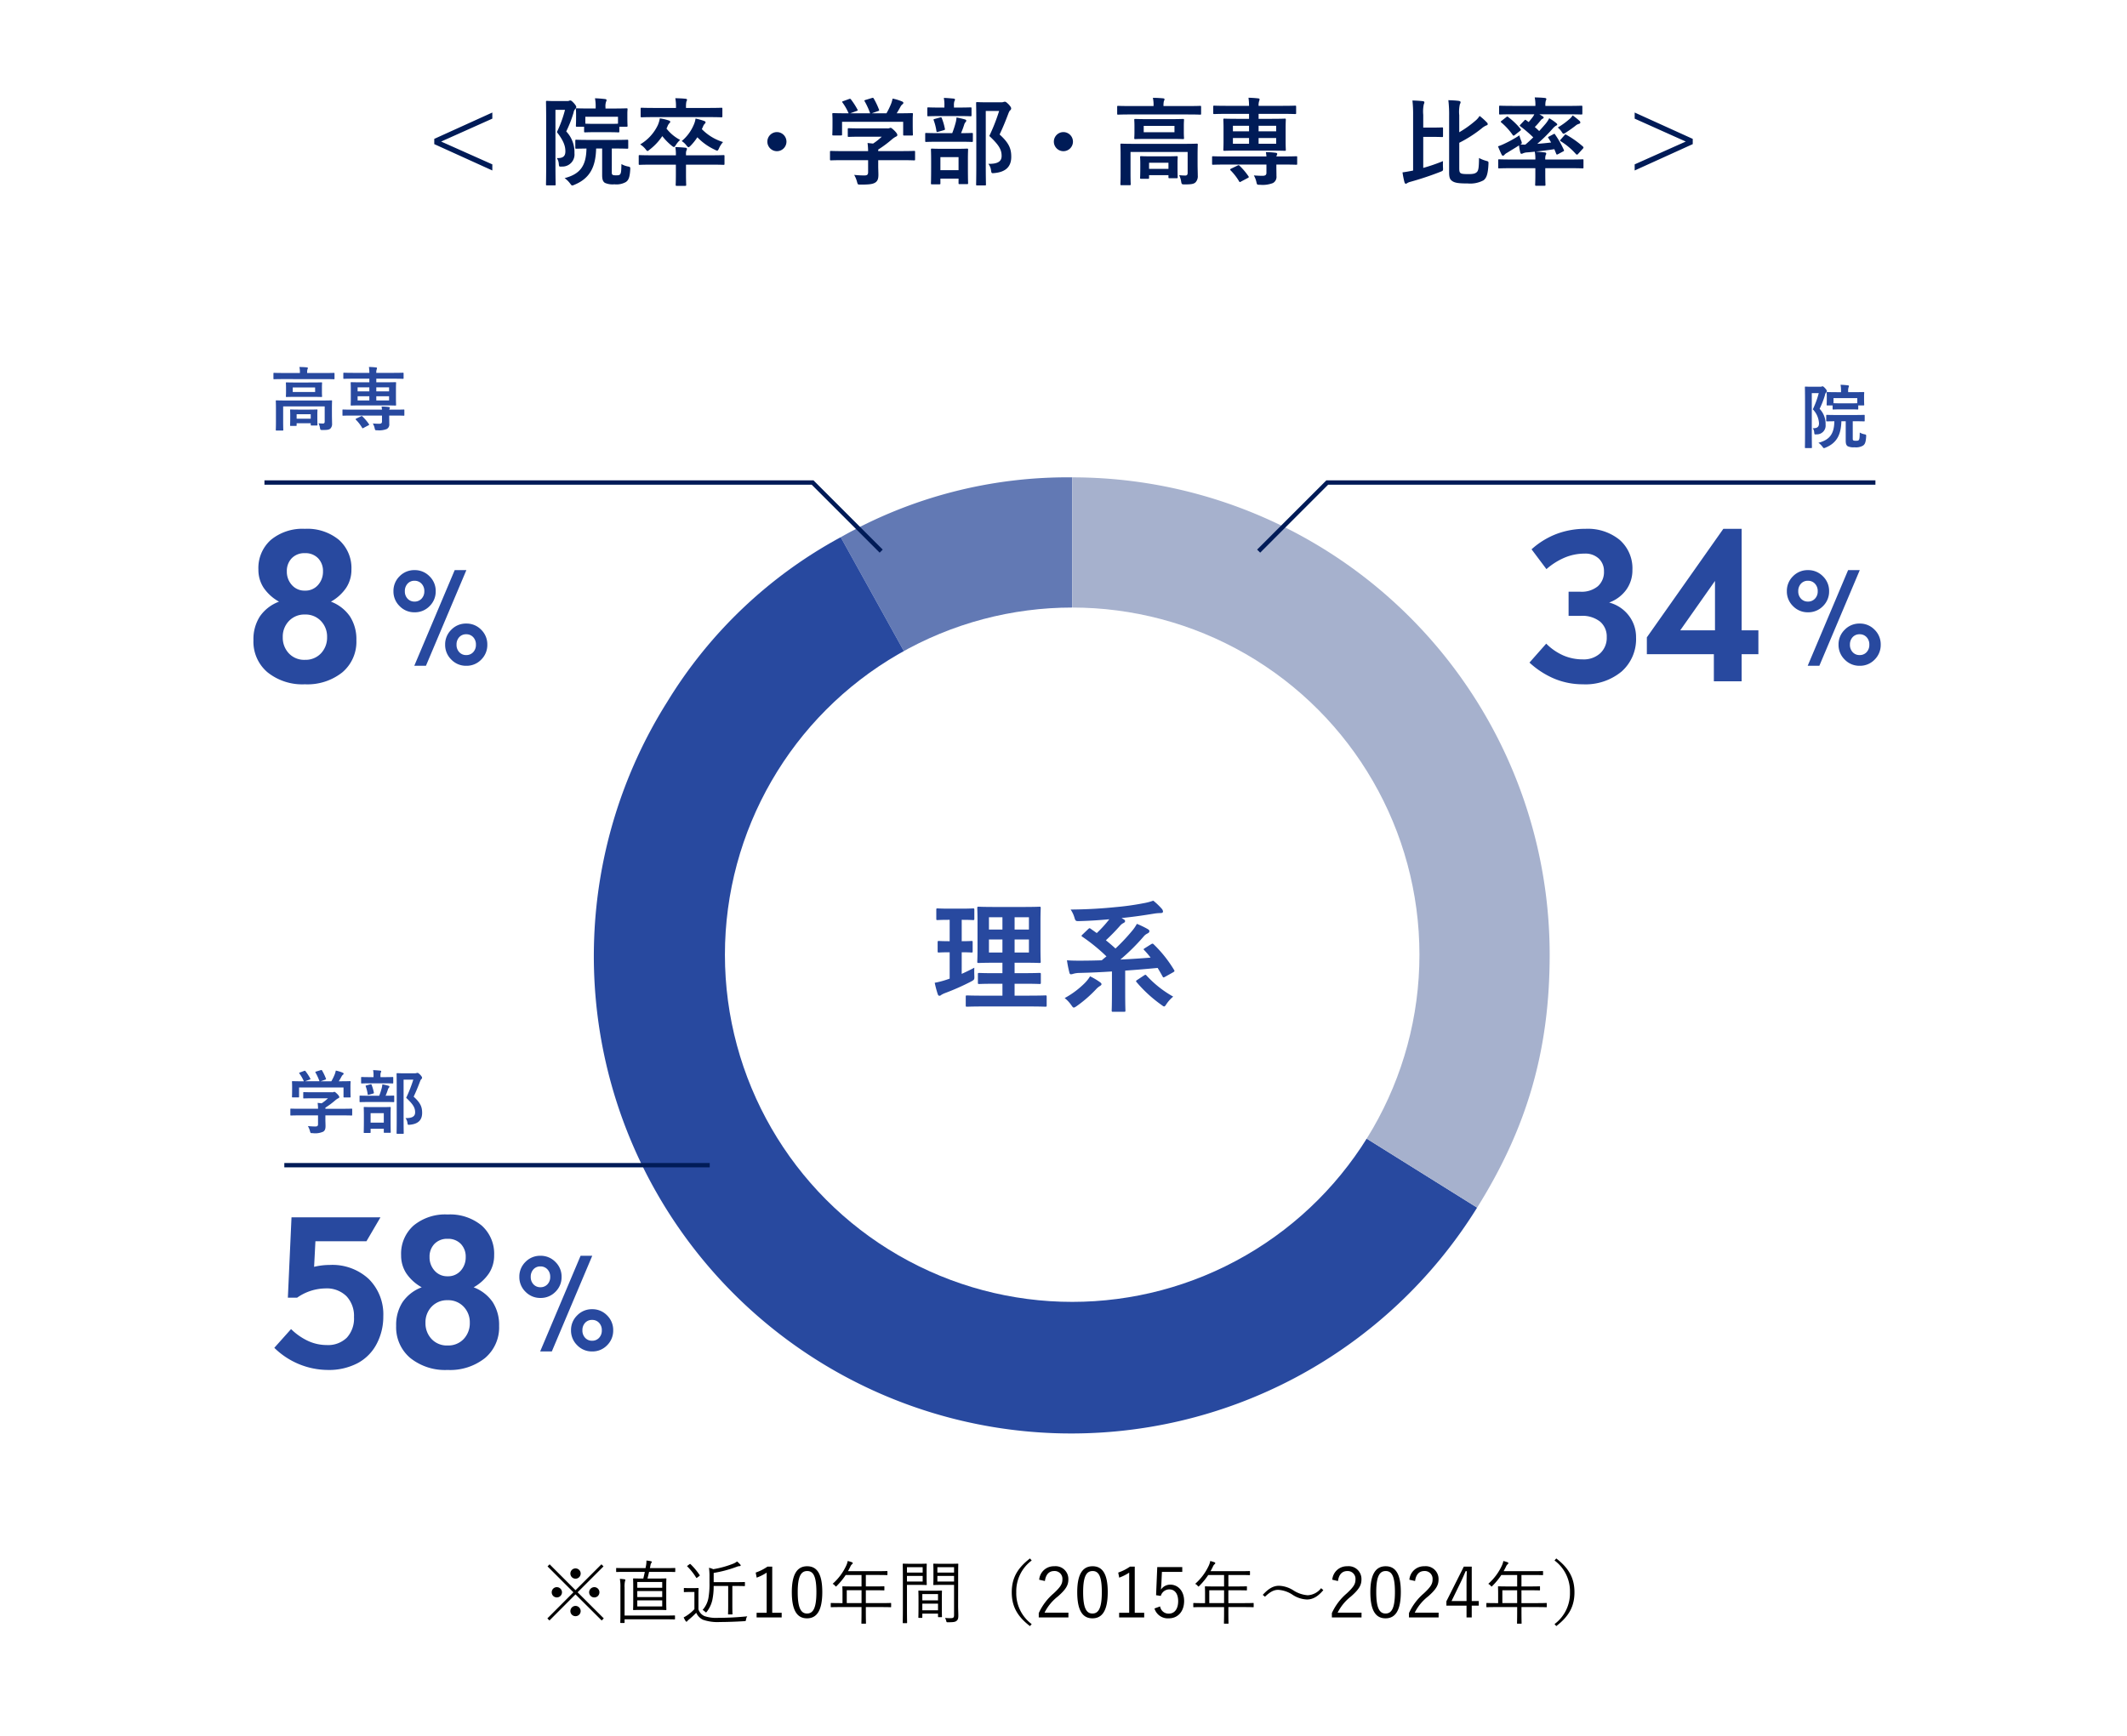
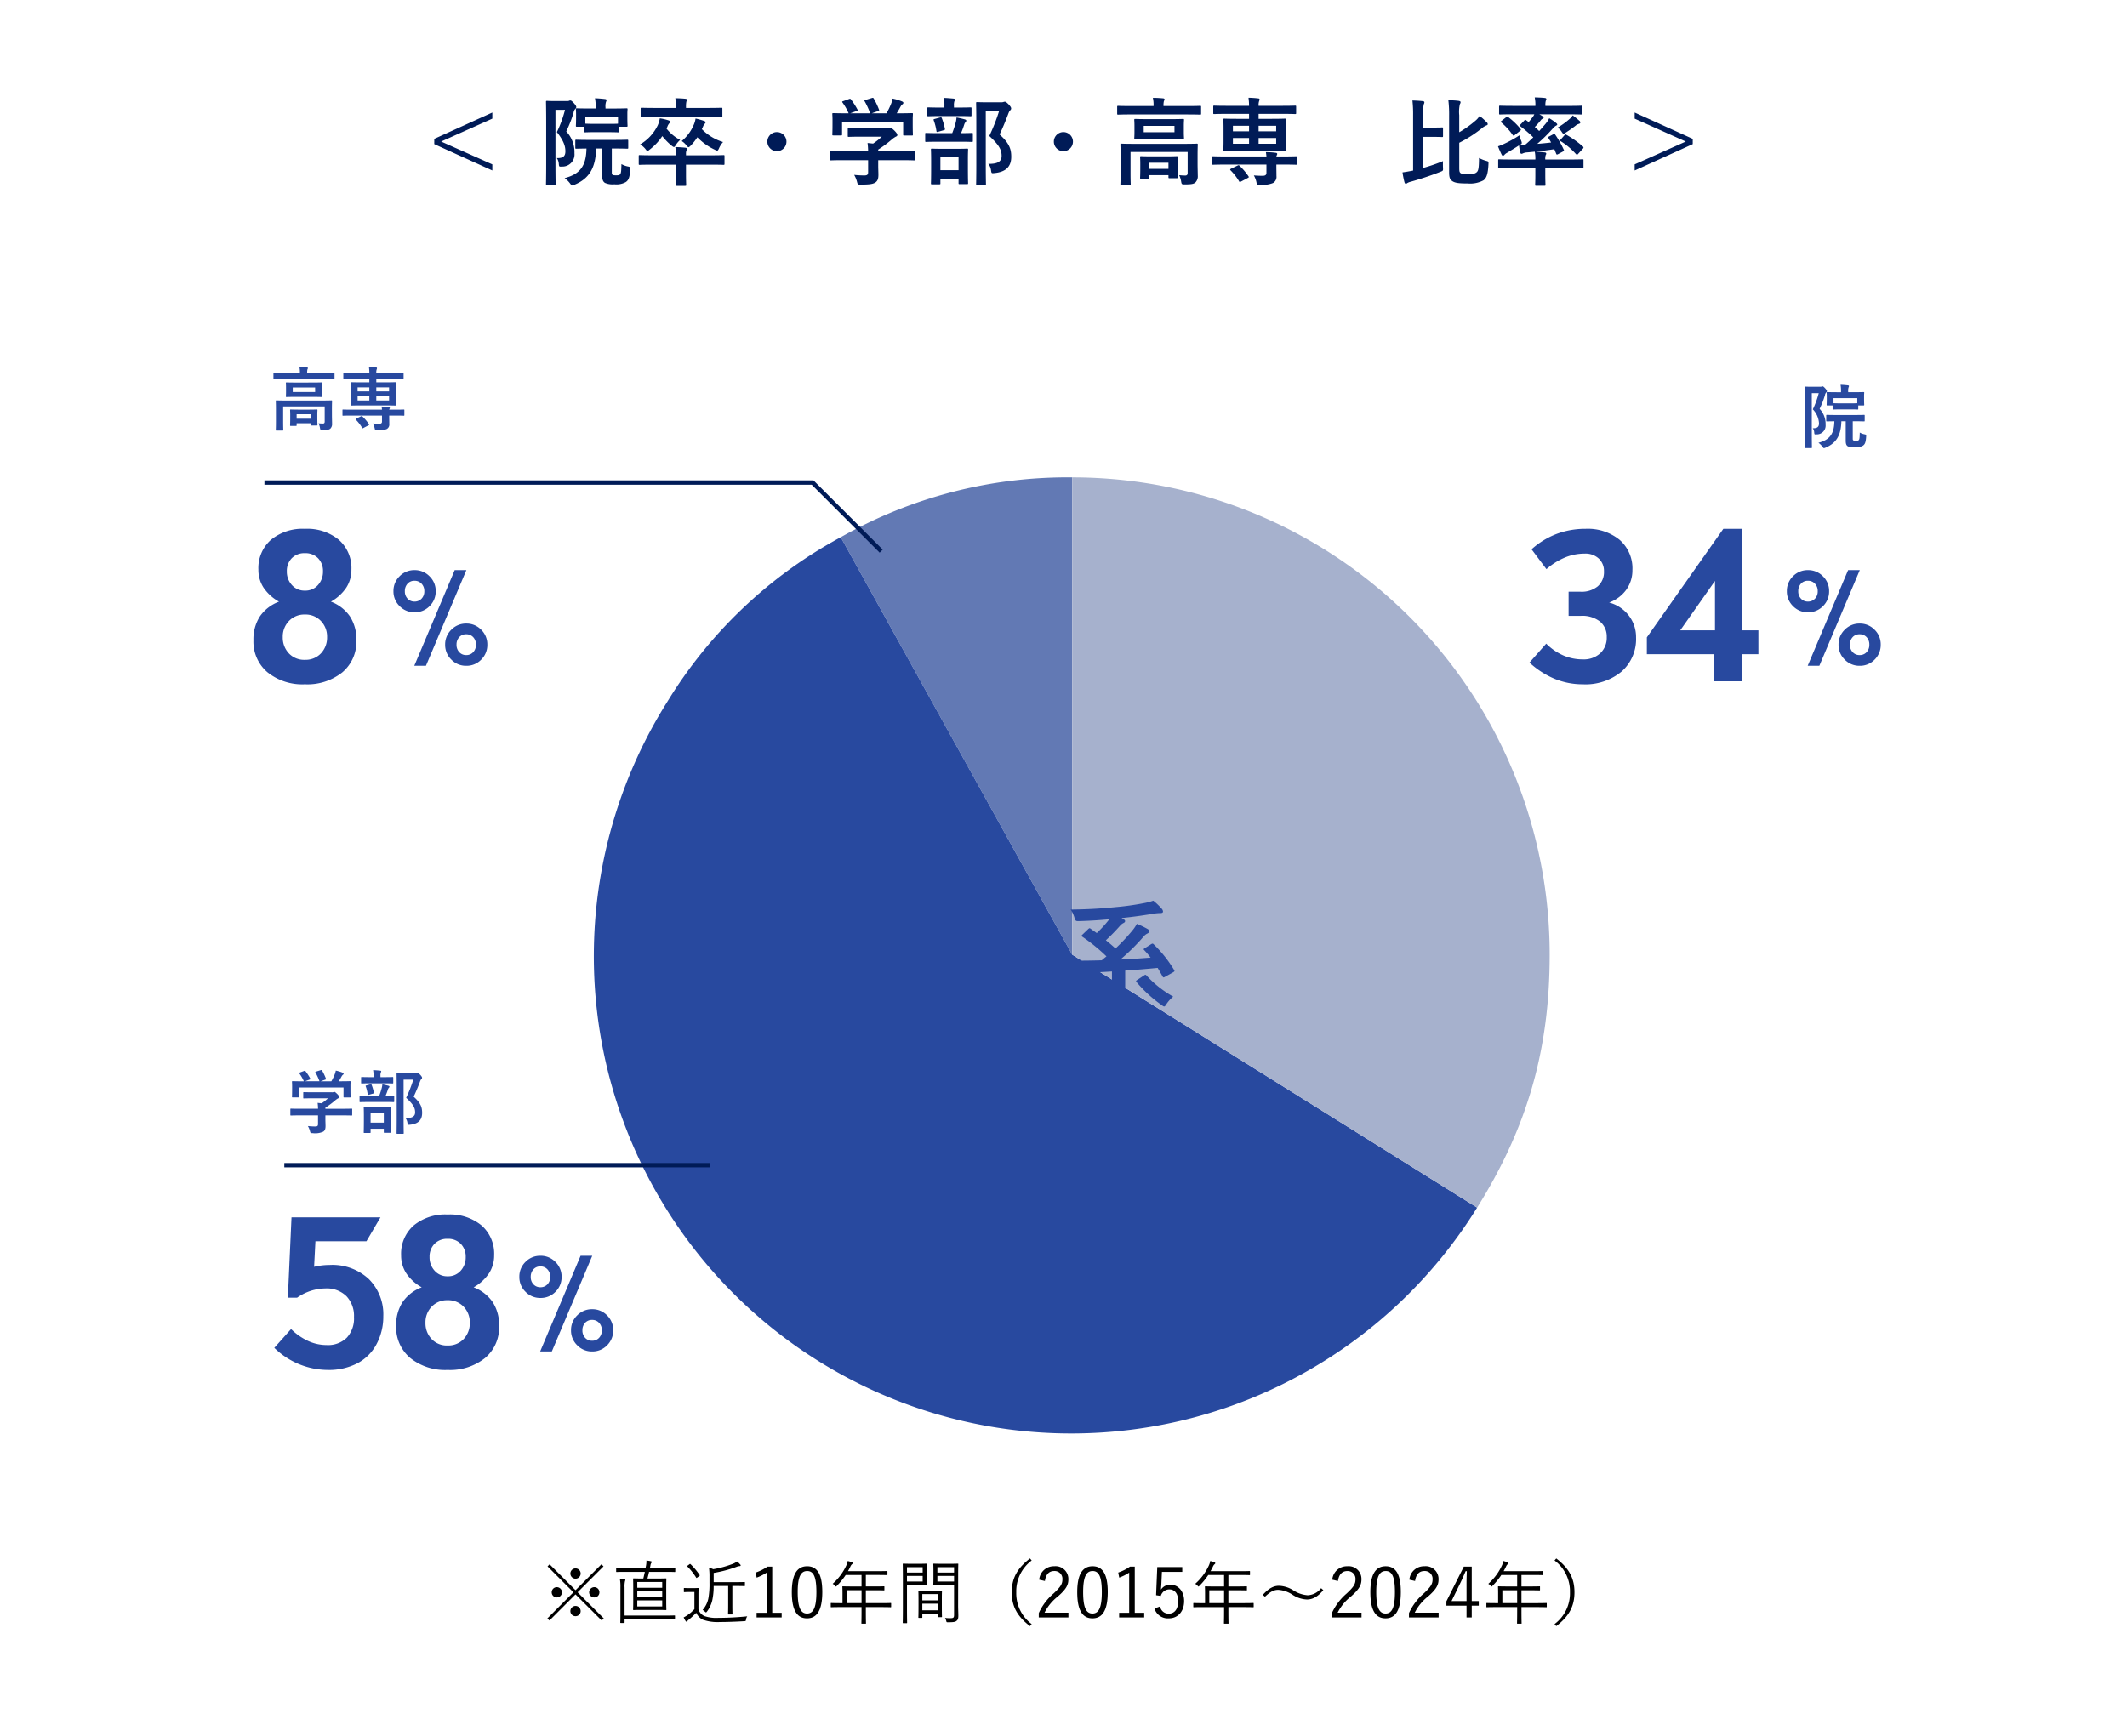
<svg xmlns="http://www.w3.org/2000/svg" width="490" height="400" viewBox="0 0 490 400">
  <g transform="translate(16192 -8405)">
    <path d="M0,0H490V400H0Z" transform="translate(-16192 8405)" fill="#fff" />
    <g transform="translate(-16492 1897)">
      <g transform="translate(17171 39.797)">
        <path d="M120.736,109.993l-53.325-96.2A105.711,105.711,0,0,1,120.736,0Z" transform="translate(-16744.729 6578.202)" fill="#6279b4" />
        <path d="M110.007,112.6l93.279,58.287A109.992,109.992,0,1,1,16.729,54.316,105.708,105.708,0,0,1,56.682,16.4Z" transform="translate(-16734 6575.592)" fill="#28499f" />
        <path d="M130.83,109.993V0A109.991,109.991,0,0,1,240.822,109.993c0,21.869-5.124,39.741-16.713,58.287Z" transform="translate(-16754.822 6578.202)" fill="#a6b1cd" />
      </g>
-       <circle cx="80" cy="80" r="80" transform="translate(467 6648)" fill="#fff" />
    </g>
    <path d="M-131.582-15.07-144.958-9v1.21l13.376,6.072V-3.124l-11.792-5.258,11.792-5.28Zm14.366-2.64c-1.078,0-1.606-.044-1.76-.044-.22,0-.242.022-.242.242,0,.154.044,1.672.044,4.774v9.526c0,3.058-.044,4.576-.044,4.708,0,.2.022.22.242.22h1.738c.22,0,.242-.022.242-.22,0-.132-.044-1.716-.044-4.73V-15.686h2.2a27.285,27.285,0,0,1-1.87,5.126c1.672,2.134,1.958,3.366,1.958,4.444,0,1.144-.594,1.606-1.98,1.54a2.546,2.546,0,0,1,.462,1.32c.066.682.066.682.748.638a2.788,2.788,0,0,0,2.86-3.08,6.927,6.927,0,0,0-1.892-5.016,27.959,27.959,0,0,0,1.694-4.356,1.465,1.465,0,0,1,.418-.858.57.57,0,0,0,.2-.4c0-.132-.066-.352-.528-.88-.506-.55-.682-.638-.836-.638a.55.55,0,0,0-.286.066,1.013,1.013,0,0,1-.44.066Zm10.934,10.934V-.66c0,1.1.22,1.518.638,1.8a4.358,4.358,0,0,0,2.178.33,4.417,4.417,0,0,0,2.618-.506c.638-.418.924-1.056,1.034-2.882.022-.572.022-.616-.55-.726a4.665,4.665,0,0,1-1.474-.55c-.044,1.562-.066,2.024-.286,2.332-.154.2-.308.264-.9.264-.462,0-.726-.022-.858-.132-.176-.132-.176-.264-.176-.726V-6.776h.616c2.068,0,2.794.044,2.926.044.22,0,.242-.022.242-.242V-8.536c0-.242-.022-.264-.242-.264-.132,0-.858.044-2.926.044H-109.3c-2.09,0-2.794-.044-2.926-.044-.22,0-.242.022-.242.264v1.562c0,.22.022.242.242.242.11,0,.726-.022,2.332-.044-.066,4-1.474,5.9-5.038,6.82A5.73,5.73,0,0,1-113.652,1.3c.242.33.33.44.484.44a1.757,1.757,0,0,0,.528-.176c3.542-1.474,4.862-4.092,4.972-8.338Zm1.386-3.762c1.65,0,2.2.044,2.332.044.22,0,.242-.022.242-.242v-1.056h1.628c.242,0,.264-.022.264-.242,0-.154-.044-.418-.044-2.068v-.77c0-.484.044-.814.044-.946,0-.2-.022-.22-.264-.22-.132,0-.88.044-2.948.044h-1.87v-.264a3.216,3.216,0,0,1,.132-1.3.843.843,0,0,0,.11-.418c0-.088-.132-.176-.352-.2-.748-.088-1.5-.154-2.31-.176a10.077,10.077,0,0,1,.154,2.134v.22h-1.342c-2.068,0-2.816-.044-2.948-.044-.242,0-.264.022-.264.22,0,.154.044.462.044,1.1v.616c0,1.65-.044,1.914-.044,2.068,0,.22.022.242.264.242h1.628v1.056c0,.22.022.242.242.242.132,0,.682-.044,2.354-.044Zm-5.258-3.564h7.524V-12.5c-.2.022-.792.044-2.266.044h-2.948c-1.562,0-2.134-.044-2.31-.044Zm15.246,8.888c-1.936,0-2.6-.044-2.728-.044-.2,0-.22.022-.22.242v1.738c0,.242.022.264.22.264.132,0,.792-.044,2.728-.044h5.61V-.836c0,1.54-.044,2.288-.044,2.42,0,.22.022.242.242.242h1.936c.22,0,.242-.022.242-.242,0-.11-.044-.88-.044-2.42V-3.058h5.9c1.936,0,2.6.044,2.728.044.22,0,.242-.022.242-.264V-5.016c0-.22-.022-.242-.242-.242-.132,0-.792.044-2.728.044h-5.9v-.22a2.4,2.4,0,0,1,.088-.858.848.848,0,0,0,.132-.4c0-.154-.132-.242-.33-.264-.792-.088-1.562-.132-2.354-.154A8.674,8.674,0,0,1-89.3-5.214Zm13.244-8.8c2,0,2.706.044,2.838.044.22,0,.242-.022.242-.242v-1.716c0-.22-.022-.242-.242-.242-.132,0-.836.044-2.838.044h-5.3v-.2a5.529,5.529,0,0,1,.088-1.276,1.221,1.221,0,0,0,.154-.418c0-.11-.132-.2-.352-.22-.792-.088-1.562-.11-2.354-.132a9.892,9.892,0,0,1,.154,2.046v.2h-5.038c-2.024,0-2.706-.044-2.838-.044-.242,0-.264.022-.264.242v1.716c0,.22.022.242.264.242.132,0,.814-.044,2.838-.044Zm-1.386,2.2a1.731,1.731,0,0,1,.418-.682.452.452,0,0,0,.176-.308c0-.132-.066-.22-.352-.33a14.781,14.781,0,0,0-1.958-.55,5.22,5.22,0,0,1-.418,1.452,9.831,9.831,0,0,1-2.772,3.74,4,4,0,0,1,1.1,1.012c.22.264.352.4.462.4.132,0,.242-.11.484-.33a12.973,12.973,0,0,0,1.562-1.958A13.3,13.3,0,0,0-80.3-6.49a1.258,1.258,0,0,0,.506.2c.176,0,.264-.154.44-.55a5.519,5.519,0,0,1,.924-1.43,11.513,11.513,0,0,1-4.884-2.97Zm-8.206.022a2.2,2.2,0,0,1,.506-.858.355.355,0,0,0,.154-.308c0-.132-.154-.22-.418-.308a10.953,10.953,0,0,0-1.98-.462,6.715,6.715,0,0,1-.462,1.562,10.288,10.288,0,0,1-4.07,4.444,4.6,4.6,0,0,1,1.21,1.056c.242.308.352.462.484.462.11,0,.264-.132.506-.33a13.018,13.018,0,0,0,2.9-3.1,13.8,13.8,0,0,0,2.178,2.222c.242.2.4.286.506.286.132,0,.22-.132.44-.462a5.221,5.221,0,0,1,.99-1.166,9.683,9.683,0,0,1-3.146-2.618Zm25.234,1.232a2.206,2.206,0,0,0-2.2,2.2,2.206,2.206,0,0,0,2.2,2.2,2.206,2.206,0,0,0,2.2-2.2A2.206,2.206,0,0,0-66.022-10.56Zm21.01,6.468v2.75c0,.616-.242.77-.858.77A21.4,21.4,0,0,1-48.224-.7,6.636,6.636,0,0,1-47.564.9c.176.66.176.638.858.638,2.112,0,2.794-.132,3.366-.484.528-.374.7-.858.7-1.8,0-.572-.044-1.386-.044-1.914v-1.43h5.5c1.958,0,2.618.044,2.75.044.22,0,.242-.022.242-.242V-5.984c0-.22-.022-.242-.242-.242-.132,0-.792.044-2.75.044h-5.5v-.352A26.062,26.062,0,0,0-39.6-8.822a5.265,5.265,0,0,1,1.056-.726A.351.351,0,0,0-38.28-9.9c0-.2-.176-.484-.616-.946-.55-.528-.77-.7-.946-.7a.717.717,0,0,0-.286.088,1.38,1.38,0,0,1-.528.044h-5.962c-2.024,0-2.728-.044-2.838-.044-.22,0-.242.022-.242.242v1.54c0,.2.022.22.242.22.11,0,.814-.044,2.838-.044h4.752a13.768,13.768,0,0,1-2,1.584l-1.276-.132a15.906,15.906,0,0,1,.132,1.87H-50.8c-1.958,0-2.618-.044-2.75-.044-.22,0-.242.022-.242.242V-4.29c0,.22.022.242.242.242.132,0,.792-.044,2.75-.044Zm-5.742-13.6c-.264.088-.286.132-.154.33A12.767,12.767,0,0,1-49.5-14.894h-.594c-2.046,0-2.772-.044-2.9-.044-.242,0-.264.022-.264.242,0,.154.044.55.044,1.364v.814c0,1.98-.044,2.332-.044,2.486,0,.22.022.242.264.242h1.738c.22,0,.242-.022.242-.242v-2.9h14.08v2.9c0,.242.022.264.242.264h1.738c.242,0,.264-.022.264-.264,0-.132-.044-.484-.044-2.464v-1.012c0-.638.044-1.056.044-1.188,0-.22-.022-.242-.264-.242-.132,0-.858.044-2.9.044h-.572c.33-.528.594-.99.9-1.562a1.656,1.656,0,0,1,.418-.506.414.414,0,0,0,.22-.33c0-.132-.11-.242-.308-.33a11.052,11.052,0,0,0-2.178-.66,7.286,7.286,0,0,1-.33,1.166,17.387,17.387,0,0,1-1.078,2.222h-3.388l1.43-.506c.308-.11.308-.132.242-.33a17.175,17.175,0,0,0-1.21-2.552c-.11-.176-.176-.22-.44-.132l-1.452.44c-.264.088-.33.11-.2.33a17.016,17.016,0,0,1,1.254,2.75h-4.576l1.452-.528c.308-.11.308-.132.2-.352a16.54,16.54,0,0,0-1.474-2.288c-.132-.176-.2-.22-.484-.11Zm32.846.264c-1.232,0-1.826-.044-1.958-.044-.242,0-.264.022-.264.242,0,.154.044,1.628.044,4.642v9.5c0,2.992-.044,4.444-.044,4.576,0,.22.022.242.264.242h1.76c.22,0,.242-.022.242-.242,0-.11-.044-1.65-.044-4.6v-12.32h3.08a43,43,0,0,1-2.266,5.764c2.332,2.156,2.838,3.234,2.838,4.62,0,1.3-.99,1.848-3.058,1.8A2.961,2.961,0,0,1-16.7-1.782c.11.726.11.726.792.66,2.574-.242,3.872-1.452,3.872-3.74,0-1.8-.44-3.124-2.684-5.148.748-1.584,1.364-3.08,2-4.774.2-.506.308-.7.462-.814a.535.535,0,0,0,.2-.4c0-.176-.066-.374-.528-.9-.572-.572-.748-.66-.924-.66a.975.975,0,0,0-.33.066,1.512,1.512,0,0,1-.55.066ZM-28.6,1.474c.22,0,.242-.022.242-.22V.154h4.18V1.166c0,.242.022.264.242.264h1.694c.242,0,.264-.022.264-.264,0-.132-.044-.682-.044-3.7V-4.356c0-1.408.044-2.024.044-2.156,0-.22-.022-.242-.264-.242-.132,0-.726.044-2.442.044h-3.168c-1.716,0-2.288-.044-2.442-.044-.22,0-.242.022-.242.242,0,.154.044.748.044,2.464v1.584c0,3.014-.044,3.564-.044,3.718,0,.2.022.22.242.22Zm.242-6.27h4.18v3.014h-4.18Zm4.444-3.542c1.98,0,2.662.044,2.794.044.22,0,.242-.022.242-.242V-10.12c0-.22-.022-.242-.242-.242-.132,0-.77.044-2.486.044a19.829,19.829,0,0,0,.748-2.024,1.438,1.438,0,0,1,.286-.506A.5.5,0,0,0-22.4-13.2c0-.154-.132-.22-.33-.286a18.578,18.578,0,0,0-1.914-.44,6.4,6.4,0,0,1-.176,1.1,21.544,21.544,0,0,1-.814,2.508h-3.19c-2,0-2.684-.044-2.816-.044-.2,0-.22.022-.22.242v1.584c0,.22.022.242.22.242.132,0,.814-.044,2.816-.044Zm-.2-5.918c1.914,0,2.552.044,2.684.044.22,0,.242-.022.242-.242v-1.54c0-.242-.022-.264-.242-.264-.132,0-.77.044-2.684.044h-1.122v-.374a3.155,3.155,0,0,1,.088-1.056.964.964,0,0,0,.154-.44c0-.088-.132-.176-.352-.2-.748-.066-1.43-.132-2.222-.154a8.486,8.486,0,0,1,.132,1.826v.4h-.99c-1.936,0-2.574-.044-2.706-.044-.22,0-.242.022-.242.264v1.54c0,.22.022.242.242.242.132,0,.77-.044,2.706-.044ZM-27.588-11c.264-.088.308-.088.264-.33a14.256,14.256,0,0,0-.7-2.42c-.088-.22-.154-.242-.418-.176l-1.21.33c-.286.088-.33.088-.242.33a12.189,12.189,0,0,1,.616,2.42c.044.264.066.308.4.22Zm27.566.44a2.206,2.206,0,0,0-2.2,2.2,2.206,2.206,0,0,0,2.2,2.2,2.206,2.206,0,0,0,2.2-2.2A2.206,2.206,0,0,0-.022-10.56Zm30.91,5.412c0-1.606.044-2.376.044-2.508,0-.22-.022-.242-.242-.242-.154,0-.88.044-2.97.044h-11.4c-2.09,0-2.816-.044-2.97-.044-.22,0-.242.022-.242.242,0,.132.044.792.044,2.332v4.268c0,1.694-.044,2.354-.044,2.486,0,.22.022.242.242.242h1.892c.22,0,.242-.022.242-.242,0-.11-.044-.858-.044-2.486V-5.984H28.6v4.818c0,.462-.2.616-.55.616a12.263,12.263,0,0,1-1.408-.088A5.121,5.121,0,0,1,27.1.814c.11.638.132.682.814.682,1.584,0,2.09-.11,2.486-.462A2.025,2.025,0,0,0,30.932-.55c0-.682-.044-1.606-.044-2.794Zm-11.506-8.4c-2,0-2.706-.044-2.838-.044-.22,0-.242.022-.242.242,0,.154.044.484.044,1.43v1.342c0,.9-.044,1.254-.044,1.386,0,.22.022.242.242.242.132,0,.836-.044,2.838-.044h5.3c2,0,2.706.044,2.838.044.22,0,.242-.022.242-.242,0-.132-.044-.484-.044-1.386v-1.342c0-.946.044-1.276.044-1.43,0-.22-.022-.242-.242-.242-.132,0-.836.044-2.838.044Zm6.182,3.014H18.48V-11.99h7.084Zm3.1-4.092c1.98,0,2.662.044,2.794.044.22,0,.242-.022.242-.242v-1.54c0-.22-.022-.242-.242-.242-.132,0-.814.044-2.794.044H23.034v-.066a4.375,4.375,0,0,1,.088-1.056,1.321,1.321,0,0,0,.154-.44c0-.11-.132-.2-.352-.22-.748-.066-1.518-.11-2.332-.11a7.538,7.538,0,0,1,.154,1.826v.066H15.4c-1.98,0-2.662-.044-2.794-.044-.22,0-.242.022-.242.242v1.54c0,.22.022.242.242.242.132,0,.814-.044,2.794-.044ZM19.47.2c.22,0,.242-.022.242-.242V-.638h4.466v.462c0,.22.022.242.264.242H26.07c.22,0,.242-.022.242-.242,0-.132-.044-.484-.044-2.464v-.968c0-.638.044-1.034.044-1.166,0-.22-.022-.242-.242-.242-.154,0-.726.044-2.376.044H20.262c-1.672,0-2.244-.044-2.376-.044-.22,0-.242.022-.242.242,0,.132.044.55.044,1.386v.814c0,2.024-.044,2.376-.044,2.53,0,.22.022.242.242.242Zm.242-3.7h4.466V-2.09H19.712ZM37.2-4.95c-1.958,0-2.618-.044-2.75-.044-.22,0-.22.022-.22.242V-3.3c0,.242,0,.264.22.264.132,0,.792-.044,2.75-.044H46.75v1.892c0,.506-.264.7-.9.7-.44,0-1.21-.022-2-.088a5.3,5.3,0,0,1,.616,1.65c.132.506.154.506.814.506a6.511,6.511,0,0,0,2.97-.4A1.622,1.622,0,0,0,49.06-.44c0-.77-.022-1.452-.022-2.332V-3.08h1.826c1.958,0,2.618.044,2.75.044.22,0,.22-.022.22-.264V-4.752c0-.22,0-.242-.22-.242-.132,0-.792.044-2.75.044H49.038a.932.932,0,0,1,.088-.264.729.729,0,0,0,.11-.33c0-.11-.11-.22-.308-.242a18.2,18.2,0,0,0-2.31-.154,8.173,8.173,0,0,1,.132.99ZM47.894-6.292c2.156,0,2.926.044,3.08.044.22,0,.242-.022.242-.242,0-.132-.044-.7-.044-1.98v-2.97c0-1.276.044-1.848.044-1.98,0-.22-.022-.242-.242-.242-.154,0-.924.044-3.08.044H44.946v-1.144h5.588c2,0,2.684.044,2.816.044.22,0,.242-.022.242-.242v-1.43c0-.242-.022-.264-.242-.264-.132,0-.814.044-2.816.044H44.946a2.908,2.908,0,0,1,.11-1.056,1.436,1.436,0,0,0,.11-.44c0-.132-.088-.2-.286-.22-.748-.088-1.5-.132-2.266-.154a14.024,14.024,0,0,1,.132,1.87H37.532c-1.98,0-2.662-.044-2.794-.044-.22,0-.242.022-.242.264v1.43c0,.22.022.242.242.242.132,0,.814-.044,2.794-.044h5.214v1.144h-2.6c-2.156,0-2.926-.044-3.058-.044-.242,0-.264.022-.264.242,0,.154.044.7.044,2.046v2.9c0,1.276-.044,1.826-.044,1.98,0,.22.022.242.264.242.132,0,.9-.044,3.058-.044Zm1.1-1.584H44.946V-9.2h4.048Zm0-4.136v1.276H44.946v-1.276ZM39.028-7.876V-9.2h3.718v1.32Zm0-2.86v-1.276h3.718v1.276Zm-.418,8.6c-.242.132-.286.2-.11.4A12.865,12.865,0,0,1,40.458.792c.132.22.176.2.44.044l1.54-.814c.264-.132.308-.2.176-.4a15.465,15.465,0,0,0-2.046-2.42c-.176-.154-.22-.176-.484-.044Zm52.558-12.3a7.935,7.935,0,0,1,.154-2.574.8.8,0,0,0,.154-.44c0-.176-.176-.264-.44-.308-.7-.088-1.54-.132-2.376-.154a27.676,27.676,0,0,1,.176,3.63V-1.232c0,1.276.264,1.628.726,1.958.616.418,1.43.55,3.586.55A6.457,6.457,0,0,0,96.756.55C97.438.044,97.79-.88,97.9-3.19c.022-.594.022-.594-.528-.748a7.8,7.8,0,0,1-1.65-.66c-.022,2.134-.11,2.9-.506,3.256-.374.352-.836.462-1.958.462-1.144,0-1.562-.066-1.8-.242-.242-.22-.286-.44-.286-1.3V-8.1a29.433,29.433,0,0,0,5.148-3.3,4.1,4.1,0,0,1,1.1-.7c.176-.044.308-.132.308-.286a.524.524,0,0,0-.2-.4,13.714,13.714,0,0,0-1.672-1.5,4.509,4.509,0,0,1-1.012,1.144,24.534,24.534,0,0,1-3.674,2.618ZM82.874-9.46H84.59c1.87,0,2.464.044,2.6.044.22,0,.242-.022.242-.242v-1.76c0-.2-.022-.22-.242-.22-.132,0-.726.044-2.6.044H82.874v-2.948a8.184,8.184,0,0,1,.132-2.442,1.031,1.031,0,0,0,.132-.462c0-.11-.132-.22-.352-.242-.748-.088-1.606-.132-2.4-.154a27.724,27.724,0,0,1,.154,3.344v12.8l-.462.088c-.7.132-1.276.242-1.98.33a20.407,20.407,0,0,0,.462,2.31c.066.176.154.308.286.308a.623.623,0,0,0,.352-.154A2.594,2.594,0,0,1,79.9.9a71.038,71.038,0,0,0,6.93-2.31c.616-.242.638-.242.594-.99-.022-.462-.022-.99,0-1.474A40.173,40.173,0,0,1,82.874-2.31Zm25.586-5.192a4.395,4.395,0,0,1-.33.572c-.308.418-.638.814-.968,1.21l-.594-.44c-.176-.132-.242-.11-.44.11l-.9.946c-.088.088-.11.132-.11.2,0,.044.044.11.154.176a31,31,0,0,1,2.948,2.53c-.594.572-1.188,1.144-1.826,1.672-.4.022-.748-.022-1.122-.022.22-.154.308-.22.308-.374a2.312,2.312,0,0,0-.154-.528,6.983,6.983,0,0,1-.4-1.21,26.585,26.585,0,0,1-3.476,1.936,11.641,11.641,0,0,1-1.452.594c.242.616.572,1.386.858,1.958a.338.338,0,0,0,.308.2.522.522,0,0,0,.33-.22,2.129,2.129,0,0,1,.66-.484c.968-.616,1.826-1.1,2.684-1.672a11.924,11.924,0,0,0,.286,1.628c.066.2.132.308.264.308a.816.816,0,0,0,.33-.088,2.729,2.729,0,0,1,.792-.22c.66-.044,1.3-.11,1.958-.176a8.267,8.267,0,0,1,.132,1.8h-5.588c-1.958,0-2.618-.044-2.75-.044-.2,0-.22.022-.22.242v1.606c0,.22.022.242.22.242.132,0,.792-.044,2.75-.044H108.7V-.77c0,1.5-.044,2.2-.044,2.332,0,.22.022.242.242.242h1.892c.22,0,.242-.022.242-.242,0-.132-.044-.836-.044-2.332V-2.244h5.83c1.958,0,2.618.044,2.75.044.22,0,.22-.022.22-.242V-4.048c0-.22,0-.242-.22-.242-.132,0-.792.044-2.75.044h-5.83a2.743,2.743,0,0,1,.088-.99c.088-.176.132-.22.132-.374s-.132-.242-.33-.264c-.7-.066-1.386-.154-2.112-.2,1.342-.132,2.728-.308,4.312-.55l.4.99c.088.264.176.308.418.176l1.188-.638c.264-.132.264-.176.176-.374a21.83,21.83,0,0,0-2-3.52c-.11-.176-.132-.22-.352-.11l-1.034.55c-.286.132-.286.176-.176.352.22.33.44.682.638,1.034-1.144.132-2.2.242-3.19.308a35.514,35.514,0,0,0,3.542-3.5,3.236,3.236,0,0,1,.77-.682c.154-.066.286-.154.286-.264s-.044-.176-.242-.352a12.679,12.679,0,0,0-1.606-1.1,6.619,6.619,0,0,1-.858,1.3c-.44.506-.924,1.078-1.452,1.65-.308-.286-.638-.616-1.012-.924a16.608,16.608,0,0,0,1.342-1.518,1.2,1.2,0,0,1,.462-.4c.132-.066.242-.154.242-.242,0-.132-.066-.2-.264-.33-.22-.154-.462-.286-.726-.44h6.842c2,0,2.662.044,2.794.044.242,0,.264-.022.264-.242v-1.518c0-.242-.022-.264-.264-.264-.132,0-.792.044-2.794.044h-5.456a4.05,4.05,0,0,1,.088-1.188,1.187,1.187,0,0,0,.132-.4c0-.132-.132-.22-.33-.242-.792-.088-1.54-.11-2.354-.132a7.971,7.971,0,0,1,.154,1.958h-5.3c-2,0-2.662-.044-2.816-.044-.22,0-.242.022-.242.264v1.518c0,.22.022.242.242.242.154,0,.814-.044,2.816-.044Zm6.094,5.786c-.088.11-.154.176-.154.242s.066.11.154.176a15.842,15.842,0,0,1,3.476,2.926c.11.11.176.154.242.154a.379.379,0,0,0,.286-.176l1.122-1.232a.376.376,0,0,0,.11-.242c0-.066-.044-.11-.11-.2a22.209,22.209,0,0,0-3.85-2.728c-.2-.11-.242-.11-.4.088Zm2.75-5.544a3.891,3.891,0,0,1-.836.924,17.345,17.345,0,0,1-2.6,1.87,4.717,4.717,0,0,1,.88.968c.2.33.308.462.462.462.132,0,.286-.11.55-.286.792-.506,1.562-1.056,2.2-1.562a1.909,1.909,0,0,1,.77-.418c.2-.044.33-.176.33-.286a.491.491,0,0,0-.176-.4A18.239,18.239,0,0,0,117.3-14.41Zm-16.39,1.254c-.22.176-.242.22-.066.374a14.922,14.922,0,0,1,2.662,2.926c.11.154.22.154.44-.022l1.21-.946c.264-.2.264-.286.132-.462a16.05,16.05,0,0,0-2.86-2.75c-.154-.154-.2-.154-.418.022Zm30.668-1.914v1.408l11.77,5.28-11.77,5.258v1.408l13.376-6.072V-9Z" transform="translate(-15947 8446)" fill="#001b57" />
    <path d="M-116.416-11.584A1.181,1.181,0,0,0-117.6-10.4a1.181,1.181,0,0,0,1.184,1.184,1.181,1.181,0,0,0,1.184-1.184A1.181,1.181,0,0,0-116.416-11.584Zm-4.32,4.32A1.178,1.178,0,0,0-121.9-6.08,1.168,1.168,0,0,0-120.736-4.9a1.185,1.185,0,0,0,1.2-1.184A1.2,1.2,0,0,0-120.736-7.264Zm8.656,0a1.2,1.2,0,0,0-1.2,1.184,1.185,1.185,0,0,0,1.2,1.184,1.168,1.168,0,0,0,1.168-1.184A1.178,1.178,0,0,0-112.08-7.264Zm-4.336,4.32a1.2,1.2,0,0,0-1.184,1.2,1.168,1.168,0,0,0,1.184,1.168,1.168,1.168,0,0,0,1.184-1.168A1.2,1.2,0,0,0-116.416-2.944Zm.48-3.136,5.968-5.968-.48-.48-5.968,5.968-5.968-5.968-.48.48L-116.9-6.08l-6,6.016.48.48,6-6.016,6.032,6.016.48-.48Zm22.5-5.472c0-.112-.016-.128-.128-.128-.08,0-.592.032-2.128.032H-99.28l.128-.64a1.141,1.141,0,0,1,.192-.544.412.412,0,0,0,.112-.24c0-.08-.064-.128-.176-.16a7.285,7.285,0,0,0-1.056-.16,5.52,5.52,0,0,1-.08,1.088l-.128.656H-104.8c-1.536,0-2.048-.032-2.128-.032-.112,0-.128.016-.128.128v.672c0,.112.016.128.128.128.08,0,.592-.032,2.128-.032h4.352c-.112.512-.224,1.024-.352,1.536h-.16c-1.472,0-1.968-.032-2.048-.032-.128,0-.144.016-.144.128,0,.08.032.528.032,1.76v3.52c0,1.216-.032,1.664-.032,1.744,0,.128.016.144.144.144.08,0,.576-.032,2.048-.032h3.3c1.456,0,1.952.032,2.048.032.112,0,.128-.016.128-.144,0-.08-.032-.528-.032-1.744v-3.52c0-1.232.032-1.68.032-1.76,0-.112-.016-.128-.128-.128-.1,0-.592.032-2.048.032H-99.84c.128-.5.256-1.008.368-1.536H-95.7c1.536,0,2.048.032,2.128.032.112,0,.128-.016.128-.128Zm-3.008,8.736h-5.744V-4.224h5.744Zm0-2.16h-5.744V-6.368h5.744Zm0-2.144h-5.744V-8.448h5.744Zm2.944,6.5c0-.112-.016-.128-.128-.128-.1,0-.64.032-2.272.032h-9.216V-7.184a5.623,5.623,0,0,1,.1-1.472.788.788,0,0,0,.08-.288c0-.048-.08-.112-.192-.128a9.517,9.517,0,0,0-1.072-.1,10.259,10.259,0,0,1,.128,2.016V-.9c0,1.2-.032,1.68-.032,1.76,0,.112.016.128.128.128h.736c.112,0,.128-.016.128-.128V.144H-95.9c1.632,0,2.176.032,2.272.032.112,0,.128-.016.128-.128Zm16.112-7.7c0-.112-.016-.128-.128-.128-.08,0-.56.032-2.032.032h-5.04v-2.128A27.963,27.963,0,0,0-79.168-12a1.9,1.9,0,0,1,.608-.112c.128-.016.192-.1.192-.16,0-.08-.016-.112-.1-.208a5.144,5.144,0,0,0-.736-.7,3.543,3.543,0,0,1-.816.48,22.421,22.421,0,0,1-4.672,1.3,3.87,3.87,0,0,0-.976-.32,14.231,14.231,0,0,1,.112,2.048V-8.3a18.536,18.536,0,0,1-.24,3.52,5.682,5.682,0,0,1-1.344,2.768,2.239,2.239,0,0,1,.544.4c.112.112.176.16.24.16s.112-.048.208-.176A6.842,6.842,0,0,0-84.912-4.24a15.126,15.126,0,0,0,.32-3.3h3.344v4.592c0,1.232-.032,1.744-.032,1.84,0,.112.016.128.128.128h.768c.112,0,.128-.016.128-.128,0-.1-.032-.608-.032-1.84V-7.536h.736c1.472,0,1.952.032,2.032.032.112,0,.128-.016.128-.128ZM-88.1-5.456c0-.992.032-1.408.032-1.488,0-.112-.016-.128-.128-.128-.08,0-.32.032-1.152.032h-.864c-.832,0-1.04-.032-1.12-.032-.112,0-.128.016-.128.128v.7c0,.112.016.128.128.128.08,0,.288-.032,1.12-.032h1.184v3.952a9.5,9.5,0,0,1-1.5,1.312,7.872,7.872,0,0,1-.976.592A5.935,5.935,0,0,0-91.04.56a.231.231,0,0,0,.192.128c.064,0,.128-.032.192-.144a2.232,2.232,0,0,1,.336-.32A20.458,20.458,0,0,0-88.608-1.36,3.246,3.246,0,0,0-87.072.24a10.193,10.193,0,0,0,3.936.528C-81.52.768-79.6.7-77.52.576c.32-.016.32-.032.384-.368a1.607,1.607,0,0,1,.288-.752,66.732,66.732,0,0,1-6.672.352,8.486,8.486,0,0,1-3.184-.4A2.521,2.521,0,0,1-88.1-2.16Zm-2.448-6.8c-.176.128-.208.16-.1.24a13.676,13.676,0,0,1,2.016,2.544c.08.128.1.128.3-.032l.4-.3c.16-.128.176-.144.112-.24a14.921,14.921,0,0,0-2.1-2.512c-.1-.08-.128-.08-.272.032ZM-71.1-12h-1.088a10.868,10.868,0,0,1-2.72,1.376l.224,1.168a11.032,11.032,0,0,0,2.3-1.152V-1.36H-74.7V-.288h5.776V-1.36H-71.1Zm8.048-.08c-2.24,0-3.536,1.744-3.536,5.968,0,4.24,1.232,6.032,3.5,6.032s3.52-1.824,3.52-6.064C-59.568-10.368-60.816-12.08-63.056-12.08Zm0,1.1c1.44,0,2.128,1.264,2.128,4.848s-.7,4.944-2.16,4.944c-1.44,0-2.144-1.36-2.144-4.944C-65.232-9.728-64.48-10.976-63.056-10.976Zm19.344,7.488c0-.112-.016-.128-.128-.128-.08,0-.592.032-2.1.032h-3.6v-2.96H-47.6c1.6,0,2.128.032,2.224.032s.112-.016.112-.128v-.688c0-.112-.016-.128-.112-.128s-.624.032-2.224.032h-1.936v-2.64h2.624c1.6,0,2.144.032,2.224.032.112,0,.128-.016.128-.128v-.688c0-.112-.016-.128-.128-.128-.08,0-.624.032-2.224.032h-6.736c.192-.336.368-.688.544-1.04a1.426,1.426,0,0,1,.4-.576c.1-.08.144-.128.144-.224a.215.215,0,0,0-.16-.208,9.5,9.5,0,0,0-.992-.3,4.182,4.182,0,0,1-.336,1.056,12.641,12.641,0,0,1-3.136,4.208,1.707,1.707,0,0,1,.544.432c.112.128.176.192.224.192s.112-.064.208-.176a15.721,15.721,0,0,0,2.032-2.48h3.648v2.64h-2.048c-1.6,0-2.16-.032-2.24-.032-.112,0-.128.016-.128.128,0,.1.032.464.032,1.392v2.352h-.48c-1.5,0-2.016-.032-2.1-.032-.112,0-.128.016-.128.128v.72c0,.112.016.128.128.128.08,0,.592-.032,2.1-.032h4.864V-1.6c0,1.776-.032,2.544-.032,2.64,0,.112.016.112.144.112h.8c.1,0,.112,0,.112-.112,0-.08-.032-.864-.032-2.64V-2.672h3.6c1.5,0,2.016.032,2.1.032.112,0,.128-.016.128-.128Zm-6.816-.1h-3.408v-2.96h3.408Zm22.256-6.672c0-1.552.032-2.192.032-2.288,0-.112-.016-.128-.128-.128-.08,0-.5.032-1.728.032h-2.032c-1.248,0-1.648-.032-1.728-.032-.128,0-.144.016-.144.128,0,.1.032.4.032,1.376v1.92c0,.992-.032,1.3-.032,1.376,0,.112.016.128.144.128.08,0,.48-.032,1.728-.032h2.912v6.9c0,.64-.144.768-.848.768A10.235,10.235,0,0,1-31.3-.176a2.391,2.391,0,0,1,.288.7c.08.3.08.3.368.3,1.28,0,1.7-.064,2-.32.3-.24.416-.512.416-1.216,0-.608-.048-1.44-.048-2.288Zm-.944,1.712h-3.84v-1.3h3.84Zm0-2.064h-3.84v-1.248h3.84Zm-6.32-.464c0-.976.032-1.376.032-1.472,0-.112-.016-.128-.128-.128-.08,0-.48.032-1.6.032H-39.1c-1.184,0-1.712-.032-1.808-.032-.112,0-.128.016-.128.128,0,.1.032,1.072.032,3.36v6.768c0,2.288-.032,3.232-.032,3.328,0,.112.016.128.128.128h.752c.112,0,.128-.016.128-.128,0-.1-.032-1.04-.032-3.328v-5.36h2.832c1.12,0,1.52.032,1.6.032.112,0,.128-.016.128-.128,0-.08-.032-.48-.032-1.472Zm-.912,2.528h-3.616v-1.3h3.616Zm0-2.064h-3.616v-1.248h3.616Zm4.416,5.888c0-1.12.032-1.536.032-1.616,0-.112-.016-.128-.128-.128-.1,0-.48.032-1.664.032h-1.856c-1.2,0-1.568-.032-1.664-.032-.112,0-.128.016-.128.128,0,.1.032.512.032,1.856v1.344c0,2.352-.032,2.736-.032,2.816,0,.128.016.144.128.144h.656c.112,0,.128-.016.128-.144v-.832h3.616V-.48c0,.112.016.128.128.128h.656c.112,0,.128-.016.128-.128,0-.08-.032-.464-.032-2.768Zm-.88,2.8h-3.616V-3.456h3.616Zm0-2.288h-3.616V-5.664h3.616Zm21.184-9.664C-14.752-11.552-15.92-9.2-15.92-6.08s1.168,5.472,4.192,7.792l.4-.464A8.83,8.83,0,0,1-14.88-6.08a8.83,8.83,0,0,1,3.552-7.328Zm3.44,5.2c.208-1.536.976-2.3,2.144-2.3a1.789,1.789,0,0,1,1.888,1.92c0,1.024-.368,1.7-2.016,3.232A13.04,13.04,0,0,0-9.7-1.28v.992h6.832v-1.1h-5.5A10.929,10.929,0,0,1-5.3-5.12C-3.36-6.816-2.88-7.776-2.88-9.056A2.944,2.944,0,0,0-6.128-12.08,3.371,3.371,0,0,0-9.6-8.976ZM2.7-12.08c-2.24,0-3.536,1.744-3.536,5.968C-.832-1.872.4-.08,2.672-.08S6.192-1.9,6.192-6.144C6.192-10.368,4.944-12.08,2.7-12.08Zm0,1.1c1.44,0,2.128,1.264,2.128,4.848s-.7,4.944-2.16,4.944c-1.44,0-2.144-1.36-2.144-4.944C.528-9.728,1.28-10.976,2.7-10.976ZM12.416-12H11.328a10.868,10.868,0,0,1-2.72,1.376l.224,1.168a11.032,11.032,0,0,0,2.3-1.152V-1.36H8.816V-.288h5.776V-1.36H12.416Zm10.944.112H17.6l-.272,6.48,1.088.16a2.045,2.045,0,0,1,1.968-1.5c1.248,0,2.032.992,2.032,2.72,0,1.808-.848,2.864-2.144,2.864a1.954,1.954,0,0,1-2.016-1.664l-1.3.48A3.21,3.21,0,0,0,20.288-.08c1.968,0,3.5-1.488,3.5-4,0-2.272-1.392-3.76-3.184-3.76a2.552,2.552,0,0,0-2.16,1.152c.032-.4.08-.912.1-1.328l.128-2.768H23.36Zm16.448,8.4c0-.112-.016-.128-.128-.128-.08,0-.592.032-2.1.032h-3.6v-2.96H35.92c1.6,0,2.128.032,2.224.032s.112-.016.112-.128v-.688c0-.112-.016-.128-.112-.128s-.624.032-2.224.032H33.984v-2.64h2.624c1.6,0,2.144.032,2.224.032.112,0,.128-.016.128-.128v-.688c0-.112-.016-.128-.128-.128-.08,0-.624.032-2.224.032H29.872c.192-.336.368-.688.544-1.04a1.426,1.426,0,0,1,.4-.576c.1-.08.144-.128.144-.224a.215.215,0,0,0-.16-.208,9.5,9.5,0,0,0-.992-.3,4.182,4.182,0,0,1-.336,1.056,12.641,12.641,0,0,1-3.136,4.208,1.707,1.707,0,0,1,.544.432c.112.128.176.192.224.192s.112-.064.208-.176a15.721,15.721,0,0,0,2.032-2.48h3.648v2.64H30.944c-1.6,0-2.16-.032-2.24-.032-.112,0-.128.016-.128.128,0,.1.032.464.032,1.392v2.352h-.48c-1.5,0-2.016-.032-2.1-.032-.112,0-.128.016-.128.128v.72c0,.112.016.128.128.128.08,0,.592-.032,2.1-.032h4.864V-1.6c0,1.776-.032,2.544-.032,2.64,0,.112.016.112.144.112h.8c.1,0,.112,0,.112-.112,0-.08-.032-.864-.032-2.64V-2.672h3.6c1.5,0,2.016.032,2.1.032.112,0,.128-.016.128-.128Zm-6.816-.1H29.584v-2.96h3.408Zm9.424-1.472c1.264-1.2,2.1-1.584,3.056-1.584a6.731,6.731,0,0,1,3.376,1.184,6.491,6.491,0,0,0,3.216,1.04c1.36,0,2.544-.672,3.792-2.16l-.512-.448a4.155,4.155,0,0,1-3.088,1.632A7.027,7.027,0,0,1,48.88-6.576a6.665,6.665,0,0,0-3.216-1.008c-1.36,0-2.48.688-3.76,2.1ZM59.232-8.672c.208-1.536.976-2.3,2.144-2.3a1.789,1.789,0,0,1,1.888,1.92c0,1.024-.368,1.7-2.016,3.232A13.04,13.04,0,0,0,57.824-1.28v.992h6.832v-1.1h-5.5A10.929,10.929,0,0,1,62.224-5.12c1.936-1.7,2.416-2.656,2.416-3.936a2.944,2.944,0,0,0-3.248-3.024,3.371,3.371,0,0,0-3.472,3.1ZM70.224-12.08c-2.24,0-3.536,1.744-3.536,5.968,0,4.24,1.232,6.032,3.5,6.032s3.52-1.824,3.52-6.064C73.712-10.368,72.464-12.08,70.224-12.08Zm0,1.1c1.44,0,2.128,1.264,2.128,4.848s-.7,4.944-2.16,4.944c-1.44,0-2.144-1.36-2.144-4.944C68.048-9.728,68.8-10.976,70.224-10.976Zm6.768,2.3c.208-1.536.976-2.3,2.144-2.3a1.789,1.789,0,0,1,1.888,1.92c0,1.024-.368,1.7-2.016,3.232A13.04,13.04,0,0,0,75.584-1.28v.992h6.832v-1.1h-5.5A10.929,10.929,0,0,1,79.984-5.12C81.92-6.816,82.4-7.776,82.4-9.056a2.944,2.944,0,0,0-3.248-3.024,3.371,3.371,0,0,0-3.472,3.1ZM90.048-12H88.224L84.208-4v.992h4.64v2.72h1.2v-2.72h1.616V-4.064H90.048Zm-1.2,7.936H85.392L87.52-8.432c.4-.816.736-1.632,1.12-2.512h.272c-.032,1.04-.064,1.888-.064,2.816Zm18.48.576c0-.112-.016-.128-.128-.128-.08,0-.592.032-2.1.032h-3.6v-2.96h1.936c1.6,0,2.128.032,2.224.032s.112-.016.112-.128v-.688c0-.112-.016-.128-.112-.128s-.624.032-2.224.032H101.5v-2.64h2.624c1.6,0,2.144.032,2.224.032.112,0,.128-.016.128-.128v-.688c0-.112-.016-.128-.128-.128-.08,0-.624.032-2.224.032H97.392c.192-.336.368-.688.544-1.04a1.426,1.426,0,0,1,.4-.576c.1-.08.144-.128.144-.224a.215.215,0,0,0-.16-.208,9.5,9.5,0,0,0-.992-.3,4.183,4.183,0,0,1-.336,1.056,12.642,12.642,0,0,1-3.136,4.208A1.707,1.707,0,0,1,94.4-7.6c.112.128.176.192.224.192s.112-.064.208-.176a15.721,15.721,0,0,0,2.032-2.48h3.648v2.64H98.464c-1.6,0-2.16-.032-2.24-.032-.112,0-.128.016-.128.128,0,.1.032.464.032,1.392v2.352h-.48c-1.5,0-2.016-.032-2.1-.032-.112,0-.128.016-.128.128v.72c0,.112.016.128.128.128.08,0,.592-.032,2.1-.032h4.864V-1.6c0,1.776-.032,2.544-.032,2.64,0,.112.016.112.144.112h.8c.1,0,.112,0,.112-.112,0-.08-.032-.864-.032-2.64V-2.672h3.6c1.5,0,2.016.032,2.1.032.112,0,.128-.016.128-.128Zm-6.816-.1H97.1v-2.96h3.408Zm8.608-9.824a8.83,8.83,0,0,1,3.552,7.328,8.83,8.83,0,0,1-3.552,7.328l.4.464c3.024-2.32,4.192-4.672,4.192-7.792s-1.168-5.472-4.192-7.792Z" transform="translate(-15943 8778)" />
    <path d="M-6.048.924C-3.3.924-2.324.98-2.184.98c.28,0,.308-.028.308-.308V-1.316c0-.28-.028-.308-.308-.308-.14,0-1.12.056-3.864.056h-3.22V-4.312H-7.14c2.548,0,3.444.056,3.612.056.28,0,.308-.028.308-.308V-6.5c0-.28-.028-.308-.308-.308-.168,0-1.064.056-3.612.056H-9.268V-9.156h2.044c2.576,0,3.472.056,3.668.056.28,0,.308-.028.308-.28,0-.168-.056-1.064-.056-3.108V-18.7c0-1.988.056-2.884.056-3.052,0-.28-.028-.308-.308-.308-.2,0-1.092.056-3.668.056h-6.664c-2.548,0-3.472-.056-3.64-.056-.308,0-.336.028-.336.308,0,.2.056,1.064.056,3.052v6.216c0,2.044-.056,2.94-.056,3.108,0,.252.028.28.336.28.168,0,1.092-.056,3.64-.056h1.82v2.408H-13.8c-2.576,0-3.444-.056-3.612-.056-.28,0-.308.028-.308.308v1.932c0,.28.028.308.308.308.168,0,1.036-.056,3.612-.056h1.736v2.744h-4.256c-2.772,0-3.724-.056-3.892-.056-.28,0-.308.028-.308.308V.672c0,.28.028.308.308.308.168,0,1.12-.056,3.892-.056Zm.084-12.432h-3.3v-3h3.3Zm0-8.12V-16.8h-3.3v-2.828Zm-9.212,8.12v-3h3.108v3Zm0-5.292v-2.828h3.108V-16.8Zm-6.272,5.236c1.54,0,2.072.056,2.24.056.28,0,.28-.028.28-.308v-2.016c0-.308,0-.336-.28-.336-.168,0-.7.056-2.24.056V-19.04c1.876,0,2.464.056,2.6.056.28,0,.308-.028.308-.308v-2.044c0-.308-.028-.336-.308-.336-.14,0-.728.056-2.632.056h-2.912c-1.876,0-2.464-.056-2.632-.056-.252,0-.28.028-.28.336v2.044c0,.28.028.308.28.308.168,0,.756-.056,2.632-.056h.168v4.928c-1.764,0-2.3-.056-2.464-.056-.28,0-.308.028-.308.336v2.016c0,.28.028.308.308.308.168,0,.7-.056,2.464-.056v6.076l-.812.28a19.173,19.173,0,0,1-2.632.672,24.855,24.855,0,0,0,.7,2.632c.112.28.224.364.364.364a.641.641,0,0,0,.448-.2,4.991,4.991,0,0,1,.868-.42,54.663,54.663,0,0,0,6.048-2.688c.728-.42.728-.42.7-1.344-.028-.616-.028-1.344,0-1.82-.98.532-1.932.98-2.912,1.428Zm42.2-.952c-.336.2-.364.28-.14.476a20.467,20.467,0,0,1,1.456,1.708c-2.072.168-4.48.336-6.972.448a47.55,47.55,0,0,0,5.348-5.292,2.622,2.622,0,0,1,.924-.728c.28-.14.42-.308.42-.532,0-.168-.084-.28-.392-.476a20.415,20.415,0,0,0-2.492-1.2,9.117,9.117,0,0,1-1.064,1.568,45.487,45.487,0,0,1-3.864,4.116c-.728-.672-1.456-1.288-2.212-1.9a46.08,46.08,0,0,0,3.276-3.36,2.474,2.474,0,0,1,.784-.616c.2-.112.364-.2.364-.448,0-.14-.084-.28-.392-.448l-.42-.252c3.052-.308,5.376-.672,7.616-1.036a10.246,10.246,0,0,1,1.456-.112c.224,0,.476-.112.476-.336a1.091,1.091,0,0,0-.28-.644,15.607,15.607,0,0,0-1.96-1.876,13.172,13.172,0,0,1-2.24.588,61.555,61.555,0,0,1-6.44.9c-3.556.364-6.972.532-10.36.56a6.508,6.508,0,0,1,.9,1.932c.224.728.308.756,1.148.728,2.212-.056,4.452-.2,6.86-.42A27.5,27.5,0,0,1,9.66-15.988L8.232-17c-.224-.168-.28-.14-.56.112l-1.316,1.26c-.28.28-.252.308-.028.476A41.883,41.883,0,0,1,11.9-10.612c-.364.28-.728.588-1.092.9-1.764.056-3.472.084-5.012.084-.868,0-1.82,0-3-.084a26.545,26.545,0,0,0,.56,2.828c.056.28.2.392.336.392a1.657,1.657,0,0,0,.56-.112,5.518,5.518,0,0,1,1.456-.2C8.12-6.86,10.64-6.972,13.16-7.14v4.7c0,3.108-.056,4.116-.056,4.284,0,.28.028.308.308.308H15.96c.28,0,.308-.028.308-.308,0-.14-.056-1.176-.056-4.284v-4.9c2.548-.168,5.1-.392,7.476-.616.392.644.784,1.316,1.148,1.988.084.14.14.2.224.2a1.189,1.189,0,0,0,.336-.14l1.9-1.064c.308-.2.336-.28.168-.532a28.931,28.931,0,0,0-4.676-5.88c-.2-.2-.28-.224-.616-.028ZM19.012-5.208c-.336.224-.364.28-.2.5A30.813,30.813,0,0,0,24.556.56c.308.224.476.364.616.364.2,0,.308-.2.588-.616a7.927,7.927,0,0,1,1.512-1.652A24.691,24.691,0,0,1,21.14-6.188c-.2-.224-.252-.252-.56-.056ZM8.12-6.02A8.345,8.345,0,0,1,6.888-4.452a20.267,20.267,0,0,1-4.62,3.444A7.334,7.334,0,0,1,3.752.56c.308.42.42.616.616.616.168,0,.336-.112.672-.336A29.449,29.449,0,0,0,9.464-3a4.016,4.016,0,0,1,.924-.784c.224-.14.364-.252.364-.42s-.084-.28-.392-.5A14.8,14.8,0,0,0,8.12-6.02Z" transform="translate(-15949 8636)" fill="#28499f" />
    <path d="M-1.536-3.744c0-1.168.032-1.728.032-1.824,0-.16-.016-.176-.176-.176-.112,0-.64.032-2.16.032h-8.288c-1.52,0-2.048-.032-2.16-.032-.16,0-.176.016-.176.176,0,.1.032.576.032,1.7v3.1c0,1.232-.032,1.712-.032,1.808,0,.16.016.176.176.176h1.376c.16,0,.176-.016.176-.176,0-.08-.032-.624-.032-1.808V-4.352H-3.2v3.5c0,.336-.144.448-.4.448A8.919,8.919,0,0,1-4.624-.464,3.724,3.724,0,0,1-4.288.592c.08.464.1.5.592.5,1.152,0,1.52-.08,1.808-.336A1.473,1.473,0,0,0-1.5-.4c0-.5-.032-1.168-.032-2.032ZM-9.9-9.856c-1.456,0-1.968-.032-2.064-.032-.16,0-.176.016-.176.176,0,.112.032.352.032,1.04V-7.7c0,.656-.032.912-.032,1.008,0,.16.016.176.176.176.1,0,.608-.032,2.064-.032h3.856c1.456,0,1.968.032,2.064.032.16,0,.176-.016.176-.176,0-.1-.032-.352-.032-1.008v-.976c0-.688.032-.928.032-1.04,0-.16-.016-.176-.176-.176-.1,0-.608.032-2.064.032Zm4.5,2.192H-10.56V-8.72h5.152Zm2.256-2.976c1.44,0,1.936.032,2.032.032.16,0,.176-.016.176-.176V-11.9c0-.16-.016-.176-.176-.176-.1,0-.592.032-2.032.032h-4.1V-12.1a3.182,3.182,0,0,1,.064-.768.96.96,0,0,0,.112-.32c0-.08-.1-.144-.256-.16-.544-.048-1.1-.08-1.7-.08A5.482,5.482,0,0,1-8.912-12.1v.048H-12.8c-1.44,0-1.936-.032-2.032-.032-.16,0-.176.016-.176.176v1.12c0,.16.016.176.176.176.1,0,.592-.032,2.032-.032ZM-9.84.144c.16,0,.176-.016.176-.176V-.464h3.248v.336c0,.16.016.176.192.176H-5.04c.16,0,.176-.016.176-.176,0-.1-.032-.352-.032-1.792v-.7c0-.464.032-.752.032-.848,0-.16-.016-.176-.176-.176-.112,0-.528.032-1.728.032h-2.5c-1.216,0-1.632-.032-1.728-.032-.16,0-.176.016-.176.176,0,.1.032.4.032,1.008v.592c0,1.472-.032,1.728-.032,1.84,0,.16.016.176.176.176Zm.176-2.688h3.248V-1.52H-9.664ZM3.056-3.6c-1.424,0-1.9-.032-2-.032-.16,0-.16.016-.16.176V-2.4c0,.176,0,.192.16.192.1,0,.576-.032,2-.032H10V-.864c0,.368-.192.512-.656.512-.32,0-.88-.016-1.456-.064a3.855,3.855,0,0,1,.448,1.2c.1.368.112.368.592.368a4.736,4.736,0,0,0,2.16-.288A1.18,1.18,0,0,0,11.68-.32c0-.56-.016-1.056-.016-1.7V-2.24h1.328c1.424,0,1.9.032,2,.032.16,0,.16-.016.16-.192V-3.456c0-.16,0-.176-.16-.176-.1,0-.576.032-2,.032H11.664a.678.678,0,0,1,.064-.192.53.53,0,0,0,.08-.24c0-.08-.08-.16-.224-.176A13.235,13.235,0,0,0,9.9-4.32a5.944,5.944,0,0,1,.1.72Zm7.776-.976c1.568,0,2.128.032,2.24.032.16,0,.176-.016.176-.176,0-.1-.032-.512-.032-1.44V-8.32c0-.928.032-1.344.032-1.44,0-.16-.016-.176-.176-.176-.112,0-.672.032-2.24.032H8.688v-.832h4.064c1.456,0,1.952.032,2.048.032.16,0,.176-.016.176-.176v-1.04c0-.176-.016-.192-.176-.192-.1,0-.592.032-2.048.032H8.688a2.115,2.115,0,0,1,.08-.768,1.045,1.045,0,0,0,.08-.32c0-.1-.064-.144-.208-.16-.544-.064-1.088-.1-1.648-.112a10.2,10.2,0,0,1,.1,1.36H3.3c-1.44,0-1.936-.032-2.032-.032-.16,0-.176.016-.176.192v1.04c0,.16.016.176.176.176.1,0,.592-.032,2.032-.032H7.088V-9.9H5.2c-1.568,0-2.128-.032-2.224-.032-.176,0-.192.016-.192.176,0,.112.032.512.032,1.488V-6.16c0,.928-.032,1.328-.032,1.44,0,.16.016.176.192.176.1,0,.656-.032,2.224-.032Zm.8-1.152H8.688v-.96h2.944Zm0-3.008v.928H8.688v-.928ZM4.384-5.728v-.96h2.7v.96Zm0-2.08v-.928h2.7v.928Zm-.3,6.256c-.176.1-.208.144-.08.288A9.357,9.357,0,0,1,5.424.576c.1.16.128.144.32.032L6.864.016c.192-.1.224-.144.128-.288A11.247,11.247,0,0,0,5.5-2.032c-.128-.112-.16-.128-.352-.032Z" transform="translate(-16114 8503)" fill="#28499f" />
    <path d="M-5.248-12.88c-.784,0-1.168-.032-1.28-.032-.16,0-.176.016-.176.176,0,.112.032,1.216.032,3.472v6.928C-6.672-.112-6.7.992-6.7,1.088c0,.144.016.16.176.16h1.264c.16,0,.176-.016.176-.16,0-.1-.032-1.248-.032-3.44v-9.056h1.6A19.843,19.843,0,0,1-4.88-7.68,5.015,5.015,0,0,1-3.456-4.448c0,.832-.432,1.168-1.44,1.12a1.852,1.852,0,0,1,.336.96c.048.5.048.5.544.464a2.027,2.027,0,0,0,2.08-2.24A5.038,5.038,0,0,0-3.312-7.792,20.334,20.334,0,0,0-2.08-10.96a1.066,1.066,0,0,1,.3-.624.415.415,0,0,0,.144-.288c0-.1-.048-.256-.384-.64-.368-.4-.5-.464-.608-.464a.4.4,0,0,0-.208.048.737.737,0,0,1-.32.048ZM2.7-4.928V-.48c0,.8.16,1.1.464,1.312a3.17,3.17,0,0,0,1.584.24A3.212,3.212,0,0,0,6.656.7c.464-.3.672-.768.752-2.1.016-.416.016-.448-.4-.528a3.393,3.393,0,0,1-1.072-.4C5.9-1.184,5.888-.848,5.728-.624c-.112.144-.224.192-.656.192-.336,0-.528-.016-.624-.1-.128-.1-.128-.192-.128-.528V-4.928h.448c1.5,0,2.032.032,2.128.032.16,0,.176-.016.176-.176V-6.208c0-.176-.016-.192-.176-.192-.1,0-.624.032-2.128.032H.512c-1.52,0-2.032-.032-2.128-.032-.16,0-.176.016-.176.192v1.136c0,.16.016.176.176.176.08,0,.528-.016,1.7-.032C.032-2.016-.992-.64-3.584.032a4.168,4.168,0,0,1,.928.912c.176.24.24.32.352.32a1.278,1.278,0,0,0,.384-.128C.656.064,1.616-1.84,1.7-4.928ZM3.712-7.664c1.2,0,1.6.032,1.7.032.16,0,.176-.016.176-.176v-.768H6.768c.176,0,.192-.016.192-.176,0-.112-.032-.3-.032-1.5v-.56c0-.352.032-.592.032-.688,0-.144-.016-.16-.192-.16-.1,0-.64.032-2.144.032H3.264v-.192a2.339,2.339,0,0,1,.1-.944.613.613,0,0,0,.08-.3c0-.064-.1-.128-.256-.144-.544-.064-1.088-.112-1.68-.128a7.328,7.328,0,0,1,.112,1.552v.16H.64c-1.5,0-2.048-.032-2.144-.032-.176,0-.192.016-.192.16,0,.112.032.336.032.8v.448c0,1.2-.032,1.392-.032,1.5,0,.16.016.176.192.176H-.32v.768c0,.16.016.176.176.176.1,0,.5-.032,1.712-.032ZM-.112-10.256H5.36v1.168c-.144.016-.576.032-1.648.032H1.568c-1.136,0-1.552-.032-1.68-.032Z" transform="translate(-15769.499 8507)" fill="#28499f" />
    <path d="M-8.736-2.976v2c0,.448-.176.56-.624.56a15.566,15.566,0,0,1-1.712-.1,4.826,4.826,0,0,1,.48,1.168c.128.48.128.464.624.464A4.512,4.512,0,0,0-7.52.768c.384-.272.512-.624.512-1.312,0-.416-.032-1.008-.032-1.392v-1.04h4c1.424,0,1.9.032,2,.032.16,0,.176-.016.176-.176V-4.352c0-.16-.016-.176-.176-.176-.1,0-.576.032-2,.032h-4v-.256A18.954,18.954,0,0,0-4.8-6.416a3.829,3.829,0,0,1,.768-.528A.255.255,0,0,0-3.84-7.2c0-.144-.128-.352-.448-.688-.4-.384-.56-.512-.688-.512a.521.521,0,0,0-.208.064,1,1,0,0,1-.384.032H-9.9c-1.472,0-1.984-.032-2.064-.032-.16,0-.176.016-.176.176v1.12c0,.144.016.16.176.16.08,0,.592-.032,2.064-.032h3.456A10.013,10.013,0,0,1-7.9-5.76l-.928-.1a11.568,11.568,0,0,1,.1,1.36h-4.208c-1.424,0-1.9-.032-2-.032-.16,0-.176.016-.176.176V-3.12c0,.16.016.176.176.176.1,0,.576-.032,2-.032Zm-4.176-9.888c-.192.064-.208.1-.112.24A9.285,9.285,0,0,1-12-10.832h-.432c-1.488,0-2.016-.032-2.112-.032-.176,0-.192.016-.192.176,0,.112.032.4.032.992V-9.1c0,1.44-.032,1.7-.032,1.808,0,.16.016.176.192.176h1.264c.16,0,.176-.016.176-.176V-9.408h10.24V-7.3c0,.176.016.192.176.192h1.264c.176,0,.192-.016.192-.192,0-.1-.032-.352-.032-1.792v-.736c0-.464.032-.768.032-.864,0-.16-.016-.176-.192-.176-.1,0-.624.032-2.112.032h-.416c.24-.384.432-.72.656-1.136a1.2,1.2,0,0,1,.3-.368.3.3,0,0,0,.16-.24c0-.1-.08-.176-.224-.24A8.038,8.038,0,0,0-4.64-13.3a5.3,5.3,0,0,1-.24.848,12.645,12.645,0,0,1-.784,1.616H-8.128l1.04-.368c.224-.08.224-.1.176-.24a12.491,12.491,0,0,0-.88-1.856c-.08-.128-.128-.16-.32-.1l-1.056.32c-.192.064-.24.08-.144.24a12.375,12.375,0,0,1,.912,2h-3.328l1.056-.384c.224-.08.224-.1.144-.256A12.029,12.029,0,0,0-11.6-13.136c-.1-.128-.144-.16-.352-.08Zm23.888.192c-.9,0-1.328-.032-1.424-.032-.176,0-.192.016-.192.176,0,.112.032,1.184.032,3.376V-2.24c0,2.176-.032,3.232-.032,3.328,0,.16.016.176.192.176h1.28c.16,0,.176-.016.176-.176,0-.08-.032-1.2-.032-3.344v-8.96h2.24a31.276,31.276,0,0,1-1.648,4.192c1.7,1.568,2.064,2.352,2.064,3.36,0,.944-.72,1.344-2.224,1.312A2.153,2.153,0,0,1,11.856-1.3c.08.528.08.528.576.48,1.872-.176,2.816-1.056,2.816-2.72,0-1.312-.32-2.272-1.952-3.744.544-1.152.992-2.24,1.456-3.472.144-.368.224-.512.336-.592a.389.389,0,0,0,.144-.288c0-.128-.048-.272-.384-.656-.416-.416-.544-.48-.672-.48a.709.709,0,0,0-.24.048,1.1,1.1,0,0,1-.4.048ZM3.2,1.072c.16,0,.176-.016.176-.16v-.8h3.04V.848c0,.176.016.192.176.192H7.824c.176,0,.192-.016.192-.192,0-.1-.032-.5-.032-2.688V-3.168c0-1.024.032-1.472.032-1.568,0-.16-.016-.176-.192-.176-.1,0-.528.032-1.776.032h-2.3c-1.248,0-1.664-.032-1.776-.032-.16,0-.176.016-.176.176,0,.112.032.544.032,1.792v1.152C1.824.4,1.792.8,1.792.912c0,.144.016.16.176.16Zm.176-4.56h3.04V-1.3H3.376ZM6.608-6.064c1.44,0,1.936.032,2.032.032.16,0,.176-.016.176-.176V-7.36c0-.16-.016-.176-.176-.176-.1,0-.56.032-1.808.032a14.421,14.421,0,0,0,.544-1.472,1.046,1.046,0,0,1,.208-.368A.361.361,0,0,0,7.712-9.6c0-.112-.1-.16-.24-.208a13.511,13.511,0,0,0-1.392-.32,4.655,4.655,0,0,1-.128.8A15.668,15.668,0,0,1,5.36-7.5H3.04c-1.456,0-1.952-.032-2.048-.032-.144,0-.16.016-.16.176v1.152c0,.16.016.176.16.176.1,0,.592-.032,2.048-.032Zm-.144-4.3c1.392,0,1.856.032,1.952.032.16,0,.176-.016.176-.176v-1.12c0-.176-.016-.192-.176-.192-.1,0-.56.032-1.952.032H5.648v-.272a2.294,2.294,0,0,1,.064-.768.7.7,0,0,0,.112-.32c0-.064-.1-.128-.256-.144-.544-.048-1.04-.1-1.616-.112a6.172,6.172,0,0,1,.1,1.328v.288h-.72c-1.408,0-1.872-.032-1.968-.032-.16,0-.176.016-.176.192v1.12c0,.16.016.176.176.176.1,0,.56-.032,1.968-.032ZM3.936-8c.192-.064.224-.064.192-.24A10.368,10.368,0,0,0,3.616-10c-.064-.16-.112-.176-.3-.128l-.88.24c-.208.064-.24.064-.176.24A8.865,8.865,0,0,1,2.7-7.888c.032.192.048.224.288.16Z" transform="translate(-16110 8664.999)" fill="#28499f" />
    <path d="M10.359-23.08a15.757,15.757,0,0,1,3.631-.432,12.317,12.317,0,0,1,8.976,3.25A11.466,11.466,0,0,1,26.3-11.654a13.42,13.42,0,0,1-1.5,6.284A10.569,10.569,0,0,1,20.427-.9,14.257,14.257,0,0,1,13.457.686a17.753,17.753,0,0,1-12.264-5.1L5.053-8.734A14.028,14.028,0,0,0,9.039-5.967a10.279,10.279,0,0,0,4.215.914,6.174,6.174,0,0,0,4.646-1.7,6.534,6.534,0,0,0,1.65-4.748,6.61,6.61,0,0,0-1.739-4.812,6.466,6.466,0,0,0-4.862-1.79,11.608,11.608,0,0,0-6.5,2.133H4.316l.838-18.51h20.49l-3.225,5.51H10.664Zm36.754,4.723a9.3,9.3,0,0,1,4.393,3.415,9.688,9.688,0,0,1,1.473,5.472,9.2,9.2,0,0,1-3.25,7.414A12.9,12.9,0,0,1,41.122.686,12.814,12.814,0,0,1,32.5-2.082a9.231,9.231,0,0,1-3.237-7.389,9.688,9.688,0,0,1,1.473-5.472,9.289,9.289,0,0,1,4.418-3.415,10.287,10.287,0,0,1-3.567-3.237,7.524,7.524,0,0,1-1.181-4.151A8.674,8.674,0,0,1,33.289-32.6a11.431,11.431,0,0,1,7.833-2.539A11.431,11.431,0,0,1,48.955-32.6a8.674,8.674,0,0,1,2.882,6.855,7.524,7.524,0,0,1-1.181,4.151A10.343,10.343,0,0,1,47.114-18.357ZM41.122-20.9a3.833,3.833,0,0,0,3.021-1.295,4.558,4.558,0,0,0,1.143-3.123,4.2,4.2,0,0,0-1.13-3.047,4.026,4.026,0,0,0-3.034-1.168,4.026,4.026,0,0,0-3.034,1.168,4.2,4.2,0,0,0-1.13,3.047,4.528,4.528,0,0,0,1.155,3.123A3.843,3.843,0,0,0,41.122-20.9Zm0,15.945a4.828,4.828,0,0,0,3.707-1.5,5.264,5.264,0,0,0,1.4-3.732A5.166,5.166,0,0,0,44.8-13.9a4.868,4.868,0,0,0-3.682-1.485A4.868,4.868,0,0,0,37.44-13.9a5.166,5.166,0,0,0-1.422,3.72,5.264,5.264,0,0,0,1.4,3.732A4.828,4.828,0,0,0,41.122-4.951Z" transform="translate(-16130 8719.999)" fill="#28499f" />
    <path d="M19.7-18.154a8.354,8.354,0,0,1,4.532,3.009A8.087,8.087,0,0,1,25.9-10.131,9.965,9.965,0,0,1,22.56-2.247,13.039,13.039,0,0,1,13.635.686,17.02,17.02,0,0,1,7.186-.559a19.7,19.7,0,0,1-5.84-3.758L5.205-8.684A12.853,12.853,0,0,0,9.166-5.954a11.244,11.244,0,0,0,4.469.9,5.617,5.617,0,0,0,4.012-1.409,4.868,4.868,0,0,0,1.5-3.72,4.5,4.5,0,0,0-1.523-3.567,6.6,6.6,0,0,0-4.469-1.333H10.359v-5.561H13.1a5.867,5.867,0,0,0,3.974-1.244,4.359,4.359,0,0,0,1.435-3.479,3.9,3.9,0,0,0-1.181-2.907,4.5,4.5,0,0,0-3.288-1.155,11.83,11.83,0,0,0-4.532.9,15.57,15.57,0,0,0-4.253,2.679l-3.428-4.57A18.376,18.376,0,0,1,7.579-33.96a18.623,18.623,0,0,1,6.665-1.181,11.591,11.591,0,0,1,7.884,2.552,8.73,8.73,0,0,1,2.933,6.944,7.649,7.649,0,0,1-1.4,4.52A8.387,8.387,0,0,1,19.7-18.154ZM54.083-6.246H50.224V0h-6.4V-6.246H28.388v-3.885l17.621-25.01h4.215v23.385h3.859Zm-10-5.51V-23.131l-8,11.375Z" transform="translate(-15841 8562)" fill="#28499f" />
    <path d="M20.236-18.357a9.3,9.3,0,0,1,4.393,3.415A9.688,9.688,0,0,1,26.1-9.471a9.2,9.2,0,0,1-3.25,7.414A12.9,12.9,0,0,1,14.244.686a12.814,12.814,0,0,1-8.62-2.768A9.231,9.231,0,0,1,2.387-9.471a9.688,9.688,0,0,1,1.473-5.472,9.289,9.289,0,0,1,4.418-3.415A10.287,10.287,0,0,1,4.71-21.595a7.524,7.524,0,0,1-1.181-4.151A8.674,8.674,0,0,1,6.411-32.6a11.431,11.431,0,0,1,7.833-2.539A11.431,11.431,0,0,1,22.077-32.6a8.674,8.674,0,0,1,2.882,6.855,7.524,7.524,0,0,1-1.181,4.151A10.343,10.343,0,0,1,20.236-18.357ZM14.244-20.9a3.833,3.833,0,0,0,3.021-1.295,4.558,4.558,0,0,0,1.143-3.123,4.2,4.2,0,0,0-1.13-3.047,4.026,4.026,0,0,0-3.034-1.168,4.026,4.026,0,0,0-3.034,1.168,4.2,4.2,0,0,0-1.13,3.047,4.528,4.528,0,0,0,1.155,3.123A3.843,3.843,0,0,0,14.244-20.9Zm0,15.945a4.828,4.828,0,0,0,3.707-1.5,5.264,5.264,0,0,0,1.4-3.732,5.166,5.166,0,0,0-1.422-3.72,4.868,4.868,0,0,0-3.682-1.485A4.868,4.868,0,0,0,10.563-13.9a5.166,5.166,0,0,0-1.422,3.72,5.264,5.264,0,0,0,1.4,3.732A4.828,4.828,0,0,0,14.244-4.951Z" transform="translate(-16136 8562)" fill="#28499f" />
    <path d="M17.438-21.625,8.125.422H5.438L14.75-21.625Zm-11.937,0A4.7,4.7,0,0,1,8.953-20.2a4.683,4.683,0,0,1,1.422,3.438,4.7,4.7,0,0,1-1.414,3.438A4.694,4.694,0,0,1,5.5-11.906a4.683,4.683,0,0,1-3.437-1.422A4.683,4.683,0,0,1,.641-16.766a4.689,4.689,0,0,1,1.414-3.445A4.689,4.689,0,0,1,5.5-21.625Zm0,7.25a2.143,2.143,0,0,0,1.609-.664,2.383,2.383,0,0,0,.641-1.727A2.41,2.41,0,0,0,7.109-18.5,2.13,2.13,0,0,0,5.5-19.172a2.081,2.081,0,0,0-1.617.68,2.47,2.47,0,0,0-.617,1.727A2.4,2.4,0,0,0,3.9-15.039,2.118,2.118,0,0,0,5.5-14.375ZM17.406-9.312a4.676,4.676,0,0,1,3.445,1.422,4.7,4.7,0,0,1,1.414,3.438A4.728,4.728,0,0,1,20.859-1,4.668,4.668,0,0,1,17.406.422a4.67,4.67,0,0,1-3.437-1.43,4.709,4.709,0,0,1-1.422-3.445,4.683,4.683,0,0,1,1.422-3.437A4.683,4.683,0,0,1,17.406-9.312Zm0,7.266a2.118,2.118,0,0,0,1.6-.664,2.421,2.421,0,0,0,.633-1.742,2.4,2.4,0,0,0-.633-1.727,2.118,2.118,0,0,0-1.6-.664,2.093,2.093,0,0,0-1.617.672,2.442,2.442,0,0,0-.617,1.719A2.427,2.427,0,0,0,15.8-2.719,2.106,2.106,0,0,0,17.406-2.047Z" transform="translate(-16073 8715.999)" fill="#28499f" />
    <path d="M17.438-21.625,8.125.422H5.438L14.75-21.625Zm-11.937,0A4.7,4.7,0,0,1,8.953-20.2a4.683,4.683,0,0,1,1.422,3.438,4.7,4.7,0,0,1-1.414,3.438A4.694,4.694,0,0,1,5.5-11.906a4.683,4.683,0,0,1-3.437-1.422A4.683,4.683,0,0,1,.641-16.766a4.689,4.689,0,0,1,1.414-3.445A4.689,4.689,0,0,1,5.5-21.625Zm0,7.25a2.143,2.143,0,0,0,1.609-.664,2.383,2.383,0,0,0,.641-1.727A2.41,2.41,0,0,0,7.109-18.5,2.13,2.13,0,0,0,5.5-19.172a2.081,2.081,0,0,0-1.617.68,2.47,2.47,0,0,0-.617,1.727A2.4,2.4,0,0,0,3.9-15.039,2.118,2.118,0,0,0,5.5-14.375ZM17.406-9.312a4.676,4.676,0,0,1,3.445,1.422,4.7,4.7,0,0,1,1.414,3.438A4.728,4.728,0,0,1,20.859-1,4.668,4.668,0,0,1,17.406.422a4.67,4.67,0,0,1-3.437-1.43,4.709,4.709,0,0,1-1.422-3.445,4.683,4.683,0,0,1,1.422-3.437A4.683,4.683,0,0,1,17.406-9.312Zm0,7.266a2.118,2.118,0,0,0,1.6-.664,2.421,2.421,0,0,0,.633-1.742,2.4,2.4,0,0,0-.633-1.727,2.118,2.118,0,0,0-1.6-.664,2.093,2.093,0,0,0-1.617.672,2.442,2.442,0,0,0-.617,1.719A2.427,2.427,0,0,0,15.8-2.719,2.106,2.106,0,0,0,17.406-2.047Z" transform="translate(-15781 8558)" fill="#28499f" />
    <path d="M17.438-21.625,8.125.422H5.438L14.75-21.625Zm-11.937,0A4.7,4.7,0,0,1,8.953-20.2a4.683,4.683,0,0,1,1.422,3.438,4.7,4.7,0,0,1-1.414,3.438A4.694,4.694,0,0,1,5.5-11.906a4.683,4.683,0,0,1-3.437-1.422A4.683,4.683,0,0,1,.641-16.766a4.689,4.689,0,0,1,1.414-3.445A4.689,4.689,0,0,1,5.5-21.625Zm0,7.25a2.143,2.143,0,0,0,1.609-.664,2.383,2.383,0,0,0,.641-1.727A2.41,2.41,0,0,0,7.109-18.5,2.13,2.13,0,0,0,5.5-19.172a2.081,2.081,0,0,0-1.617.68,2.47,2.47,0,0,0-.617,1.727A2.4,2.4,0,0,0,3.9-15.039,2.118,2.118,0,0,0,5.5-14.375ZM17.406-9.312a4.676,4.676,0,0,1,3.445,1.422,4.7,4.7,0,0,1,1.414,3.438A4.728,4.728,0,0,1,20.859-1,4.668,4.668,0,0,1,17.406.422a4.67,4.67,0,0,1-3.437-1.43,4.709,4.709,0,0,1-1.422-3.445,4.683,4.683,0,0,1,1.422-3.437A4.683,4.683,0,0,1,17.406-9.312Zm0,7.266a2.118,2.118,0,0,0,1.6-.664,2.421,2.421,0,0,0,.633-1.742,2.4,2.4,0,0,0-.633-1.727,2.118,2.118,0,0,0-1.6-.664,2.093,2.093,0,0,0-1.617.672,2.442,2.442,0,0,0-.617,1.719A2.427,2.427,0,0,0,15.8-2.719,2.106,2.106,0,0,0,17.406-2.047Z" transform="translate(-16102 8558)" fill="#28499f" />
    <path d="M-20404,6537l-15.8-15.806h-126.279" transform="translate(4415 1995)" fill="none" stroke="#001b57" stroke-width="1" />
-     <path d="M-20546.086,6537l15.8-15.806H-20404" transform="translate(4644.043 1995)" fill="none" stroke="#001b57" stroke-width="1" />
    <path d="M0,0H98" transform="translate(-16126.5 8673.499)" fill="none" stroke="#001b57" stroke-width="1" />
  </g>
</svg>